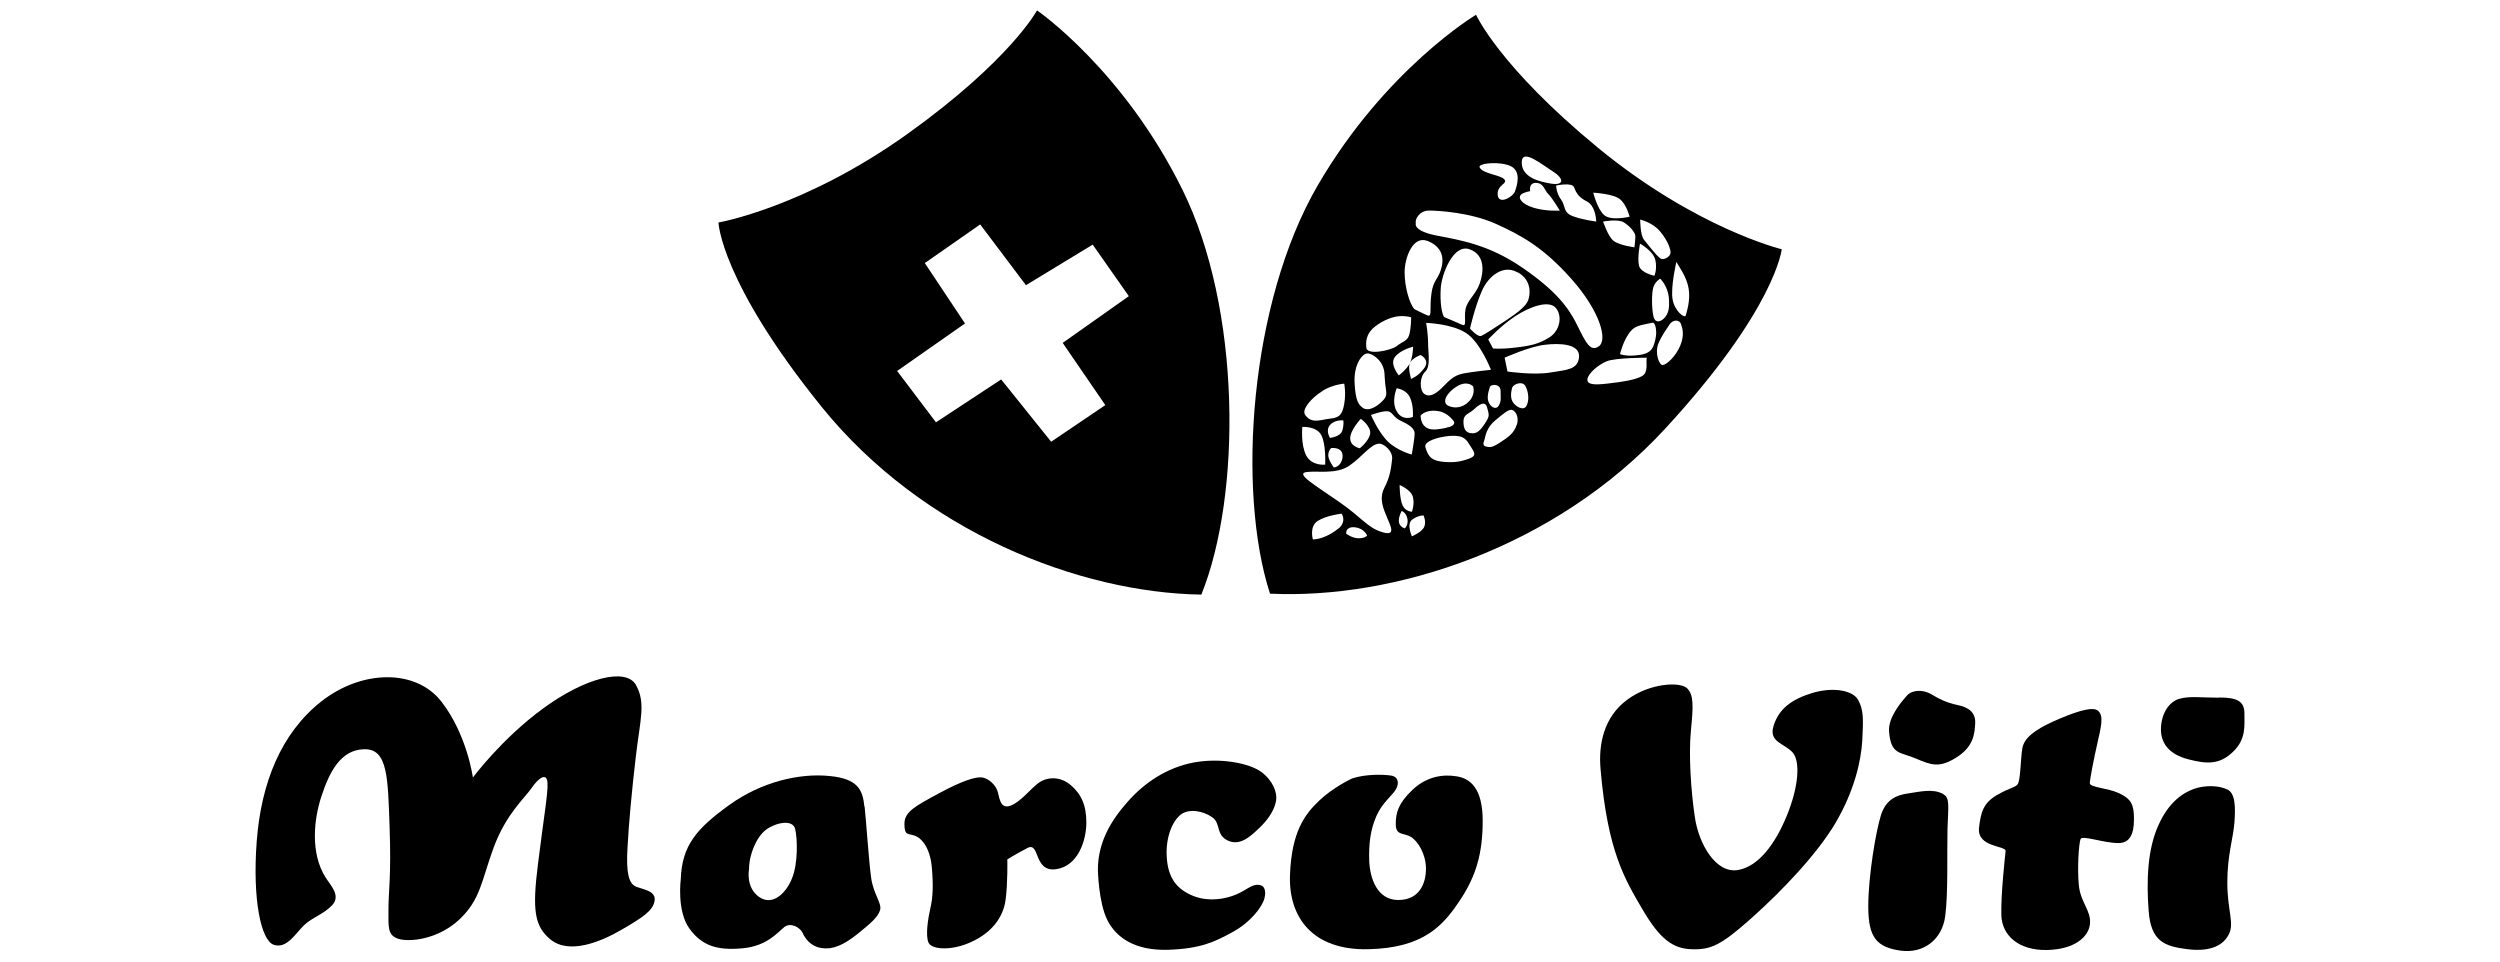
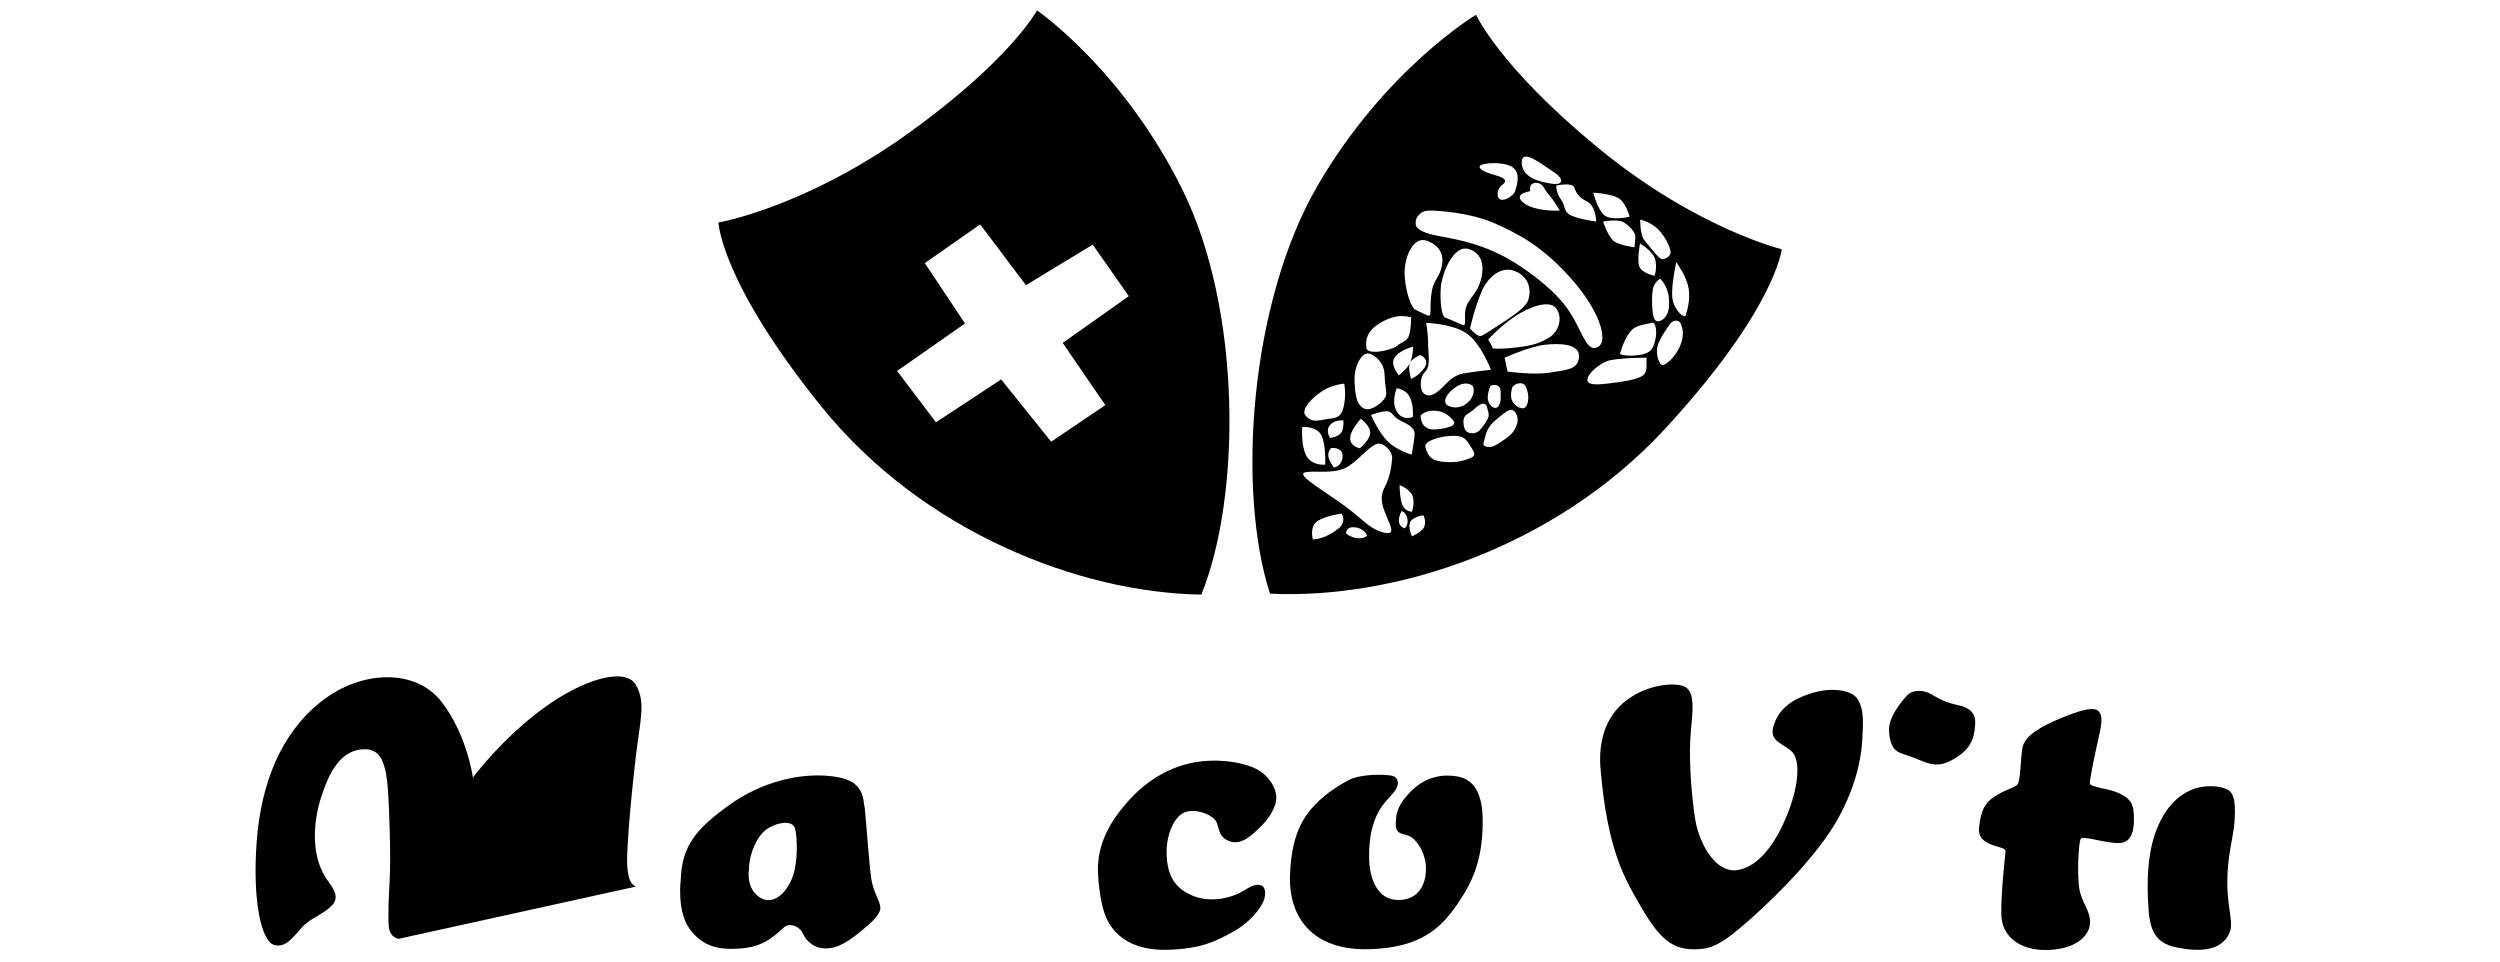
<svg xmlns="http://www.w3.org/2000/svg" id="Livello_1" data-name="Livello 1" viewBox="0 0 1300 500">
  <defs>
    <style>      .cls-1 {        fill: #000;        stroke-width: 0px;      }    </style>
  </defs>
  <g>
    <path class="cls-1" d="M539.2,5.5s-13.9,25.9-67.4,64.2c-53.6,38.3-98.2,46-98.2,46,0,0,1,30.6,53.6,95.8,52.6,65.1,134,96.7,197.5,97.7,20.9-51.7,20.9-148.5-9.9-210.7-30.8-62.3-75.4-93-75.4-93h0ZM574.7,210.7l-28.1,19-26-32.4-33.9,22.3-20.2-26.7,35.3-24.7-20.9-31.4,28.8-20.1,23.8,31.6,34.7-21.1,18.8,26.8-34.4,24.3,22.2,32.4h0Z" />
    <path class="cls-1" d="M767.5,7.7s-47.1,28.1-82.4,88.9c-35.3,60.9-42,158.6-24.7,212.1,64,3.1,148-23.5,205.5-85.8,57.5-62.4,60.6-93.3,60.6-93.3,0,0-44.4-10.7-95.6-52.8-51.3-42.2-63.4-69.2-63.4-69.2h0ZM818.6,97.5c1,2.9,2.5,5.2,6.5,7.2,4,1.9,4.9,8.1,4.9,10.5,0,0-7.4-.9-12.4-2.9-4.9-1.9-3.4-5.3-5.9-8.6-2.5-3.4-2.5-7.2-2.5-7.2,0,0,8.4-1.9,9.4,1h0ZM807.7,89.3c5.9,3.8,5.4,7.2-1,6.2-6.4-1-15.4-3.3-15.4-11s10.4,1,16.4,4.8h0ZM790.8,101.3c1.5-1.4,4.9-1.9,4.9-1.9,0,0-1-4.3,3-4.3s4.4,3.8,6.4,5.8c2,1.9,6,8.6,6,8.6,0,0-6.9.5-13.4-1.4-6.5-1.9-8.4-5.2-6.9-6.7h0ZM785.8,86.5c5.4,2.9,3,10,2,13-1,2.9-8.5,7.2-9,1.9-.5-5.3,5.4-5.8,3.5-8.1-2-2.4-11.4-2.9-12.9-6.3-1-2.2,10.9-3.3,16.4-.5h0ZM743.1,109.5c5,0,21.3,1,34.3,6.7,12.9,5.8,24.8,12,39.7,28.8,14.9,16.8,18.9,31.6,14.4,35-4.5,3.3-6.9-1.9-11.4-11-4.5-9.1-10.9-17.7-28.3-29.7-17.4-12-32.2-14.4-44.7-16.8-12.4-2.4-10.9-6.3-10.9-6.3-.5-2.4,2-6.7,6.9-6.7h0ZM734.2,236.4s-7.4-1.9-12.4-6.7c-5-4.8-8.9-13.9-8.9-13.9,0,0,6.4-2.4,8.9-1.9,2.5.5,2.5,2.9,6.4,4.8,4,1.9,7.4,3.8,7.4,6.7s-1.5,11-1.5,11h0ZM734.2,266.1s-3.4,0-4.9-3.4c-1.5-3.3-1.5-10.5-1.5-10.5,0,0,5.9,2.4,6.9,6.2,1,3.9-.5,7.7-.5,7.7h0ZM726.3,201.9s4.9.5,6.9,4.8c2,4.3,1.5,10.1,1.5,10.1,0,0-5.4,2.4-8.4-2.9-3-5.2,0-12,0-12ZM733.8,197.1s-2-6.2-.5-8.6c-1.5,3.4-5.9,6.7-5.9,6.7,0,0-5-5.8-2-9.6,2.9-3.8,9.4-5.3,9.4-5.3,0,0,0,4.8-1.5,8.1,1.5-2.4,5.4-3.8,5.4-3.8,0,0,5,2.4,2,6.7-3,4.3-6.9,5.7-6.9,5.7h0ZM753.1,211c-3.5-1.7-1-6.7,4.5-10.1,5.5-3.3,8.4,0,8.4,0,0,0,1.5,3.9-2,7.7-3.5,3.8-8,3.8-10.9,2.4h0ZM752.1,222.5c-5.4,1-8.4,1.4-10.9-.5-2.5-1.9-2.5-5.8-2.5-5.8,1-1.5,4.4-3.3,9.4-2.4,5,.9,7.9,5.3,7.9,5.3,0,0,1.5,2.4-4,3.3h0ZM761,194.2c-5.5,1-7.9,4.3-11.4,7.7-3.5,3.3-6.5,4.8-9,2.9-2.5-1.9-2.5-8.7.5-11.5,3-2.9,1.5-10,1.5-14.9s-1-10.5-1-10.5c0,0,13.4.4,20.8,5.3,7.4,4.8,12.9,19.1,12.9,19.1,0,0-8.9.9-14.4,1.9ZM769.5,147.3c-2,5.8-6.4,8.6-7.4,13.4-1,4.8,1,9.6-2,8.1-3-1.4-8.9-3.8-8.9-3.8-1.5-1-2.5-8.2-2-15.3.5-7.2,6.5-23,14.9-20.1,8.4,2.9,7.4,12,5.4,17.7h0ZM789.3,141.6c7.4,4.3,6.4,11.5,5.4,14.4-1,2.9-4.9,6.2-11.4,10.5-6.5,4.3-11,7.2-12.9,8.1-2,1-6-3.8-6-3.8,0,0,2.5-11,6-19.1,3.4-8.2,11.4-14.4,18.8-10h0ZM774.9,200.9c1.5-1.4,5.4-1,5.4,2.4s.5,5.3-1,7.7c-1.5,2.4-4.5.5-5.4-2.4-1-2.9,1-7.7,1-7.7h0ZM776.4,181.3l-2.5-4.8s6-6.7,13.9-12c7.9-5.2,17.8-8.6,21.3-4.3,3.5,4.3,2,11.9-3.5,15.3-5.4,3.3-9.4,4.3-17.4,5.2-7.9,1-11.9.5-11.9.5h0ZM742.2,125.2c5.9,2.4,9,6.7,7.5,13.4-1.5,6.7-4.5,6.7-5.4,14.4-1,7.7.5,12-2,11-2.5-1-6.9-3.3-6.9-3.3-2.5-2.9-5-11.5-5-19.1s4.3-19.3,11.9-16.3h0ZM713.4,171.2c4-3.8,9.5-6.2,13.4-6.7,4-.5,7,.5,7,.5,0,0,0,5.7-1,9.1-1,3.4-3.5,3.4-6.4,5.8-3,2.4-16.4,5.2-15.9.5,0,0-1-5.2,2.9-9.1h0ZM709.9,184.1c2.5-1.4,7.4,2.4,8.9,5.8,1.5,3.3,1,4.8,1.5,9.6.5,4.8,1.5,6.2-1.5,9.1-2.9,2.9-7.4,5.7-10.4,3.3-1.9-1.6-3.5-3.3-4-12.5-.5-9.1,3-13.9,5.4-15.3h0ZM707.5,217.7s5.4,3.8,5,7.7c-.5,3.8-5.4,7.7-5.4,7.7,0,0-5-.9-5-5.2s5.5-10.1,5.5-10.1h0ZM687.6,203.3c5.4-3.4,11.4-3.8,11.4-3.8,0,0,1,4.8,0,10.5s-2.5,7.2-7.4,7.7c-4.9.5-9.4,2.9-12.9-1.9-2.1-2.9,3.5-9.1,8.9-12.4h0ZM698,223.9c-1,3.3-6.4,3.8-6.4,3.8,0,0-2.5-3.8,0-6.7,2.5-2.9,6.9-2.4,6.9-2.4,0,0,.5,1.9-.5,5.3h0ZM693.6,243.1s-2.9-3.8-2.9-6.3,1.5-3.8,1.5-3.8c0,0,4-.5,5.4,1.9,1.5,2.4,0,7.7-4,8.2h0ZM677.2,222s7.4-.5,9.9,4.3,2,15.3,2,15.3c0,0-6.9.9-9.9-4.8-2.9-5.7-2-14.8-2-14.8h0ZM696.1,274.7c-4.5,3.8-9.9,5.8-13.4,5.8,0,0-2-6.7,2.5-9.6,4.5-2.9,12.4-3.8,12.4-3.8,0,0,2.9,3.8-1.5,7.7ZM706.5,279.9c-3.4,0-6.5-2.4-6.5-2.4,0,0-.4-3.8,4.5-3.3,5,.5,6.4,4.3,6.4,4.3,0,0-1,1.4-4.4,1.4h0ZM721.4,269.4c2,4.8,4.5,9.6-3,7.2-7.5-2.4-9.9-7.2-22.3-15.8-12.4-8.6-22.4-14.4-16.9-15.3,5.5-.9,15.4,1.4,22.4-3.3,6.9-4.8,10.9-11,15.3-11.5,2.5-.3,7.5,3.8,7,8.1-.5,4.3-1,9.1-4,14.8-3,5.8-.5,11,1.5,15.8h0ZM730.3,274.7s-2.9-.9-2.9-3.8,1.5-5.2,1.5-5.2c0,0,2.5.9,3,4.3.5,3.3-1.5,4.8-1.5,4.8h0ZM740.7,273.7c-1,2.9-6.5,5.2-6.5,5.2,0,0-2.9-6.3,0-8.6,3-2.3,6-2.3,6-2.3,0,0,1.5,2.9.5,5.7h0ZM764.5,238.3c-4,1.4-7,2.4-13.4,1.9s-8.4-2.4-9.9-7.7c-.8-2.9,6-5.2,12.4-5.8,6.5-.5,8.4,1,10.4,4.3,2,3.4,4.5,5.7.5,7.2h0ZM765,225.3c-3-.4-4-2.4-4-6.2s3-3.9,5.4-6.2c2.5-2.4,5.9-4.8,6.9-1,1,3.8,1.5,4.3-1,8.1-2.5,3.8-4.4,5.8-7.4,5.2h0ZM788.8,220.6c-1.5,4.8-4.5,6.7-8.9,9.6-4.5,2.9-5.4,2.4-7.5,1.9-1.9-.5-.5-3.3-.5-3.3,0-.4.2-.8.3-1.3.5-2.2,1.5-5.6,5.1-8.7,4.5-3.8,6.9-5.7,8.5-5.7s4.4,2.9,3,7.7h0ZM793.8,211c-1.5,2.9-5.9.5-7.4-2.4-1.5-2.9,0-7.2,0-7.2,1-1.9,5.5-3.4,6.9-.5,1.5,2.9,2,7.2.5,10.1ZM806.2,193.7c-8.5,1.5-22.3-.5-22.3-.5l-1.5-7.2s12.9-5.8,20.8-6.7c8-1,18.4-.5,17.9,6.3-.5,6.7-6.5,6.7-14.9,8.1h0ZM853.8,195.6c-3.5,1.9-9.4,2.9-17.4,3.8-7.9,1-11.4.5-10.9-2.4.5-2.9,5.4-7.2,9.9-9.1,4.5-1.9,20.9-1.9,20.9-1.9-.5,2.9,1,7.6-2.5,9.6h0ZM860.8,176.5c-1,3.8-1.5,7.2-8.5,8.1-6.9,1-9.9-.5-9.9-.5,0,0,1.5-6.2,4.5-10.5,2.9-4.3,5.4-4.3,12.4-5.8,1.6-.3,2.5,4.8,1.5,8.6h0ZM859.8,149.2c1-2.9,3.5-4.3,3.5-4.3,0,0,4,3.8,4.5,10,.5,6.2-.5,8.1-2,10.1-1.5,1.9-5,3.8-6-.5-1-4.3-1-12.4,0-15.3h0ZM871.7,136.2c1,1.9,5.4,7.6,6.4,13.9,1,6.2-1,11.9-1.5,13.9-.5,1.9-6-2.4-6.9-8.6-1-6.3,2-19.2,2-19.2h0ZM874.2,168.8c.6,1.8,1.9,5.2-.5,11-2.5,5.8-6.9,9.6-8.9,10-2,.5-4.4-6.2-2.5-11,2-4.8,4.4-7.7,5.9-10.1,1.5-2.4,5-2.9,6,0h0ZM863.3,120.4c4,4.8,5.4,9.1,5.4,11s-3.5,4.3-5.4,2.9c-2-1.4-6.4-7.2-8.4-9.6-2-2.3-2-10.5-2-10.5,0,0,6.5,1.4,10.4,6.2h0ZM852.8,126.7s7,3.8,8,8.6c1,4.8-.5,8.1-.5,8.1,0,0-7-1.4-8-5.2-1-3.8.5-11.5.5-11.5h0ZM850.4,122.8c0,1.9-.5,5.8-.5,5.8,0,0-7.9-1-10.9-3.4-2.9-2.4-5.4-10-5.4-10,0,0,8-1.5,10.9.5,3,1.9,5.9,5.2,5.9,7.2h0ZM847.4,112.7s-9.9,2.4-13.4-1c-3.5-3.3-5.5-11.5-5.5-11.5,0,0,10.4.5,13.9,3.4,3.5,2.9,5,9.1,5,9.1h0Z" />
  </g>
  <g>
-     <path class="cls-1" d="M330.7,461c-3.7-1.4-5.2-7.2-4.4-20.1.7-13,2.2-29.4,4.4-48.1,2.2-18.7,5.2-27.3,0-36.6-5.2-9.3-26.8-3.6-48.3,12.2-21.6,15.8-36.5,35.9-36.5,35.9,0,0-3-22.3-16.4-39.5-13.4-17.2-41.6-16.5-62.5,0-20.9,16.5-31.2,42.4-33.5,72.6-2.3,30.2,2.2,51.7,8.9,53.9,6.7,2.2,11.2-5.8,15.6-10.1,4.5-4.3,10.4-5.8,14.9-10.7,4.4-5-1.2-10.3-3.7-14.4-7.8-12.4-6.1-30-2-42.2,4-12.1,9.8-24.1,22.2-24.3,12.3-.3,12.3,14.8,13.2,40.7.9,25.8-.6,32.9-.6,42.4s-.6,13.6,5.2,15.5c5.9,1.8,20.6.3,31.7-10.1,11-10.4,11.4-19.9,17.8-37.4,6.5-17.5,16-25.5,19.7-30.9,3.7-5.4,8-8.3,8.3-2.7.3,5.6-1.9,17.5-4.9,41.8-3.1,24.3-1.9,32.6,6.3,39.5,9.7,8.1,26.1,1.5,37.2-5,11.2-6.5,16.4-10,17.1-15.1.8-5-5.9-5.8-9.7-7.2h0Z" />
-     <path class="cls-1" d="M556.7,408.2c-5.6-4.8-12.6-4.2-16.9-.9-4.3,3.3-8.9,9.5-14.2,11.6-5.2,2-5.8-3.3-6.7-6.9s-4.6-7.1-8-7.7c-3.4-.6-10.8,1.8-22.8,8.3-12,6.5-17.8,9.5-17.8,15.7s1.6,5,5.2,6.2c3.7,1.2,8,6.2,9,16,.9,9.8.6,16.3-.7,21.7-1.2,5.3-2.7,14.5-.9,18.1,1.8,3.6,12.3,4.2,22.4-.6,10.2-4.7,16.3-12.4,17.6-21.7,1.2-9.2.9-21.1.9-21.1,0,0,3.7-2.4,10.4-5.9,6.7-3.6,3.1,12.5,14.8,11,11.7-1.5,15.9-15.2,15.9-24.3s-2.7-14.9-8.3-19.6h0Z" />
+     <path class="cls-1" d="M330.7,461c-3.7-1.4-5.2-7.2-4.4-20.1.7-13,2.2-29.4,4.4-48.1,2.2-18.7,5.2-27.3,0-36.6-5.2-9.3-26.8-3.6-48.3,12.2-21.6,15.8-36.5,35.9-36.5,35.9,0,0-3-22.3-16.4-39.5-13.4-17.2-41.6-16.5-62.5,0-20.9,16.5-31.2,42.4-33.5,72.6-2.3,30.2,2.2,51.7,8.9,53.9,6.7,2.2,11.2-5.8,15.6-10.1,4.5-4.3,10.4-5.8,14.9-10.7,4.4-5-1.2-10.3-3.7-14.4-7.8-12.4-6.1-30-2-42.2,4-12.1,9.8-24.1,22.2-24.3,12.3-.3,12.3,14.8,13.2,40.7.9,25.8-.6,32.9-.6,42.4s-.6,13.6,5.2,15.5h0Z" />
    <path class="cls-1" d="M655.7,401.3c-6.1-4.4-20.9-7.4-35-4.8-14.2,2.7-25.8,10.7-34.4,20.5-8.7,9.8-15.4,21.1-15.4,35.3,0,0,.3,16.9,4.9,26.1,4.6,9.2,14.4,16,31.6,15.5,17.2-.6,24.3-4.2,33.5-9.2,9.2-5,15.3-12.8,16.6-17.5,1.2-4.8-.4-7.4-4-7.1-3.7.3-6.5,3.8-13,5.9-6.4,2.1-14.4,2.7-21.8-.9-7.4-3.6-11.4-9.2-12-19.6-.6-10.4,3.1-18.7,7.4-22,4.3-3.2,11.7-1.8,16.3,1.5,4.6,3.2,1.6,9.2,8.3,12.2,6.7,2.9,12.3-3,16.9-7.4,4.6-4.5,7.4-9.5,8-13.7.6-4.2-1.8-10.4-8-14.9h0Z" />
    <path class="cls-1" d="M757.5,403.7c-7-1.2-15.7,0-23.1,7.1-7.4,7.1-8.6,11.9-8.6,17.8s4,4.4,7.7,6.5c3.7,2.1,8,8.9,8,16.6s-3.4,16.3-14.4,16.3-14.7-11.3-15.1-20.2c-.3-8.9.6-16.3,3.7-23.4,3.1-7.1,8.3-10.7,10.2-14,1.8-3.2,1.2-6.5-2.5-7.1-3.7-.6-13.2-.9-20.3,1.5,0,0-9.8,4.5-17.2,11.6-7.4,7.1-14.2,16-15.1,38.3-.9,22.3,11.7,39.5,40.6,38.9,28.9-.6,39.1-12.4,47.6-25.2,8.6-12.8,12-24.7,12-41.6s-6.5-22-13.5-23.1h0Z" />
    <path class="cls-1" d="M942.2,360.4c-10.7,3.3-17.2,8.3-19.9,16.9-2.8,8.6,5.5,9.2,9.8,13.9,4.3,4.8,3.1,18.4-3.1,33.3-6.1,14.8-14.8,26.1-25.2,27.9-11.5,2-20.3-13.4-22.4-27-2.1-13.7-3.4-33.2-2.1-45.7,1.2-12.5,1.5-18.1-1.9-21.7-3.4-3.6-19.4-3-31.3,5.9-12,8.9-15,22.9-13.8,36.2,3.7,42.8,12.6,57,21.8,72.8,9.2,15.7,16,20.5,25.8,20.7,9.8.3,15.1-2.1,31-16.3,16-14.3,34.1-33.3,43.7-49.6,9.5-16.3,13.2-31.7,13.8-43,.6-11.3.6-15.7-2.2-20.8-2.8-5-13.2-6.8-24-3.5h0Z" />
    <path class="cls-1" d="M1017.9,366.6c-5.9-1.2-9.8-3.3-13.8-5.7-4-2.3-9.5-2.3-12.3.6-2.7,3-10,11.3-9.5,18.7.9,12.5,5.8,10.7,14.1,14.3,7.8,3.3,12,5,20.9-.6,8.9-5.6,9.5-12.1,9.8-17.8.3-5.6-3.4-8.3-9.2-9.5h0Z" />
-     <path class="cls-1" d="M1010.5,412.9c-5.5-3-12-1.2-18.4-.3-6.5.9-11.7,3.6-14.1,11.6-2.5,8-6.5,31.2-6.5,47.2s4.3,21.1,16.6,22.9c12.3,1.8,21.8-5.9,23.4-17.8,1.6-11.9.9-33.2,1.2-45.4.4-12.1,1.3-16.3-2.2-18.1h0Z" />
-     <path class="cls-1" d="M1153.8,362.8c-9.2,0-15-1-20.6.6-5.2,1.5-9.2,7.4-9.5,15.1-.3,7.7,4,13.7,14.1,16.3,10.1,2.7,16.6,2.7,23.4-3.9,6.8-6.5,5.9-13.4,5.9-19.9s-4-8.3-13.2-8.3h0Z" />
    <path class="cls-1" d="M1158.1,410.5c-4.3-2.1-11.4-2.3-17.2-.3-5.8,2.1-13.2,6.8-18.7,19.3-5.5,12.4-6.1,28.5-4.9,44.2,1.2,15.7,8,18.4,20.3,19.9,12.3,1.5,18.8-2.3,21.5-8,2.8-5.6-.9-12.4-.9-26.7s3.1-23.1,3.7-31.2c.6-8,.5-15.2-3.7-17.2h0Z" />
    <path class="cls-1" d="M1101.5,412.3c-5.2-2.4-14.8-2.9-14.8-5s2.2-13.1,4-21.1c1.8-8,3.4-13.9.3-16.6-3.1-2.7-13.5,1.2-23.4,5.6-9.8,4.5-15.1,8.6-16,14-.9,5.4-.9,16.9-2.5,18.7-1.5,1.8-3.7,1.5-10.8,5.6-7,4.1-8.3,9-9.2,16.9-1.2,10.4,14.2,9.2,13.8,12.2-.3,3-2.5,22.6-2.2,33.3.3,10.7,9.2,18.4,23.7,18.1,14.4-.3,21.8-6.8,22.4-13.7.6-6.8-4.9-11-5.8-19.9-.9-8.9,0-22,.9-24.1.9-2.1,12,2.1,19.7,2.1s8.3-8,8-14.9c-.3-6.8-3.1-8.9-8.3-11.3h0Z" />
    <path class="cls-1" d="M449.5,419.5c-.9-8.6-3.1-14.6-18.4-16-15.4-1.5-35.1,3-51.9,15.1-16.9,12.2-24.6,21-25.2,38.6,0,0-2.2,16.6,4.6,25.8,6.7,9.2,15.1,11.3,27.7,10.1,12.6-1.2,18.1-8.3,21.5-11,3.4-2.7,8.3.3,9.5,2.9,1.2,2.7,4,7.1,9.9,8,5.8.9,11.3-1.5,18.4-7.1,7.1-5.7,10.8-8.9,12-12.5,1.2-3.6-3.4-8.3-4.6-16.9-1.2-8.6-2.5-28.5-3.4-37.1h0ZM411.9,456.6c-3,7.7-10.1,14.8-17.2,9.8-7.1-5-5.2-14.5-5.2-14.5,0-7.7,4-16.9,8.9-20.5,4.9-3.6,13.8-5.6,15.1-.3,1.2,5.3,1.5,17.8-1.6,25.5h0Z" />
  </g>
</svg>